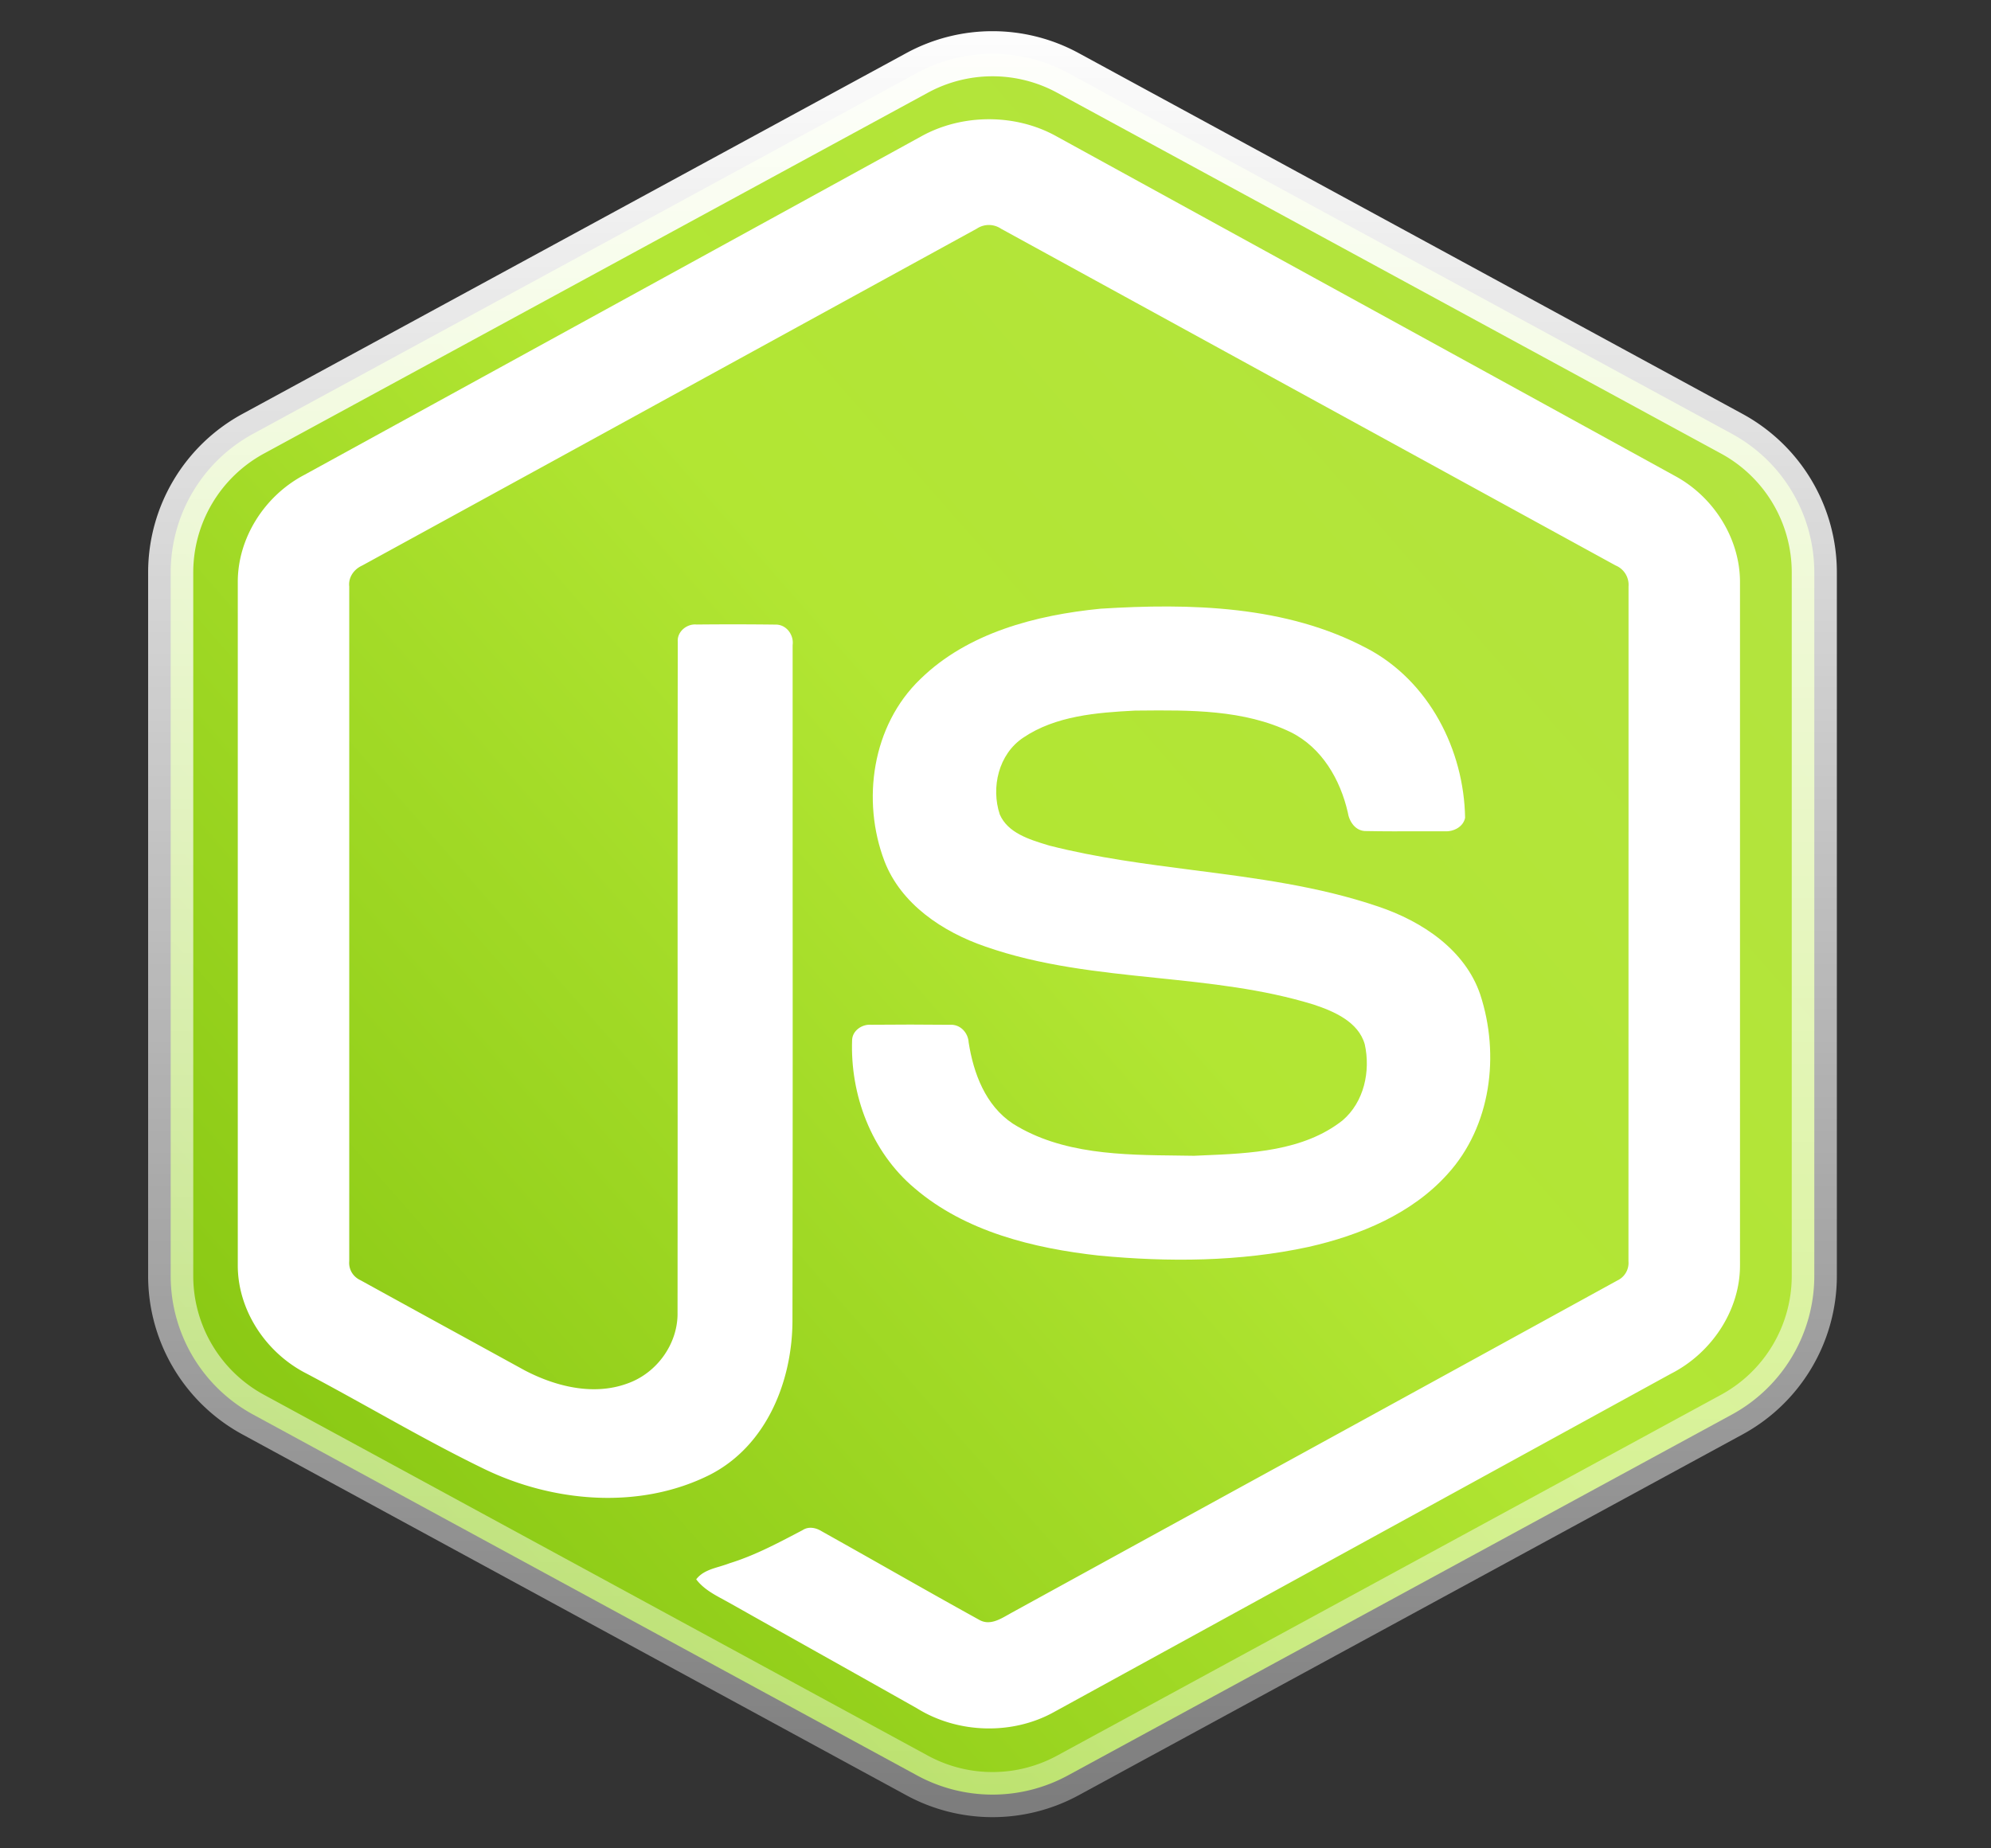
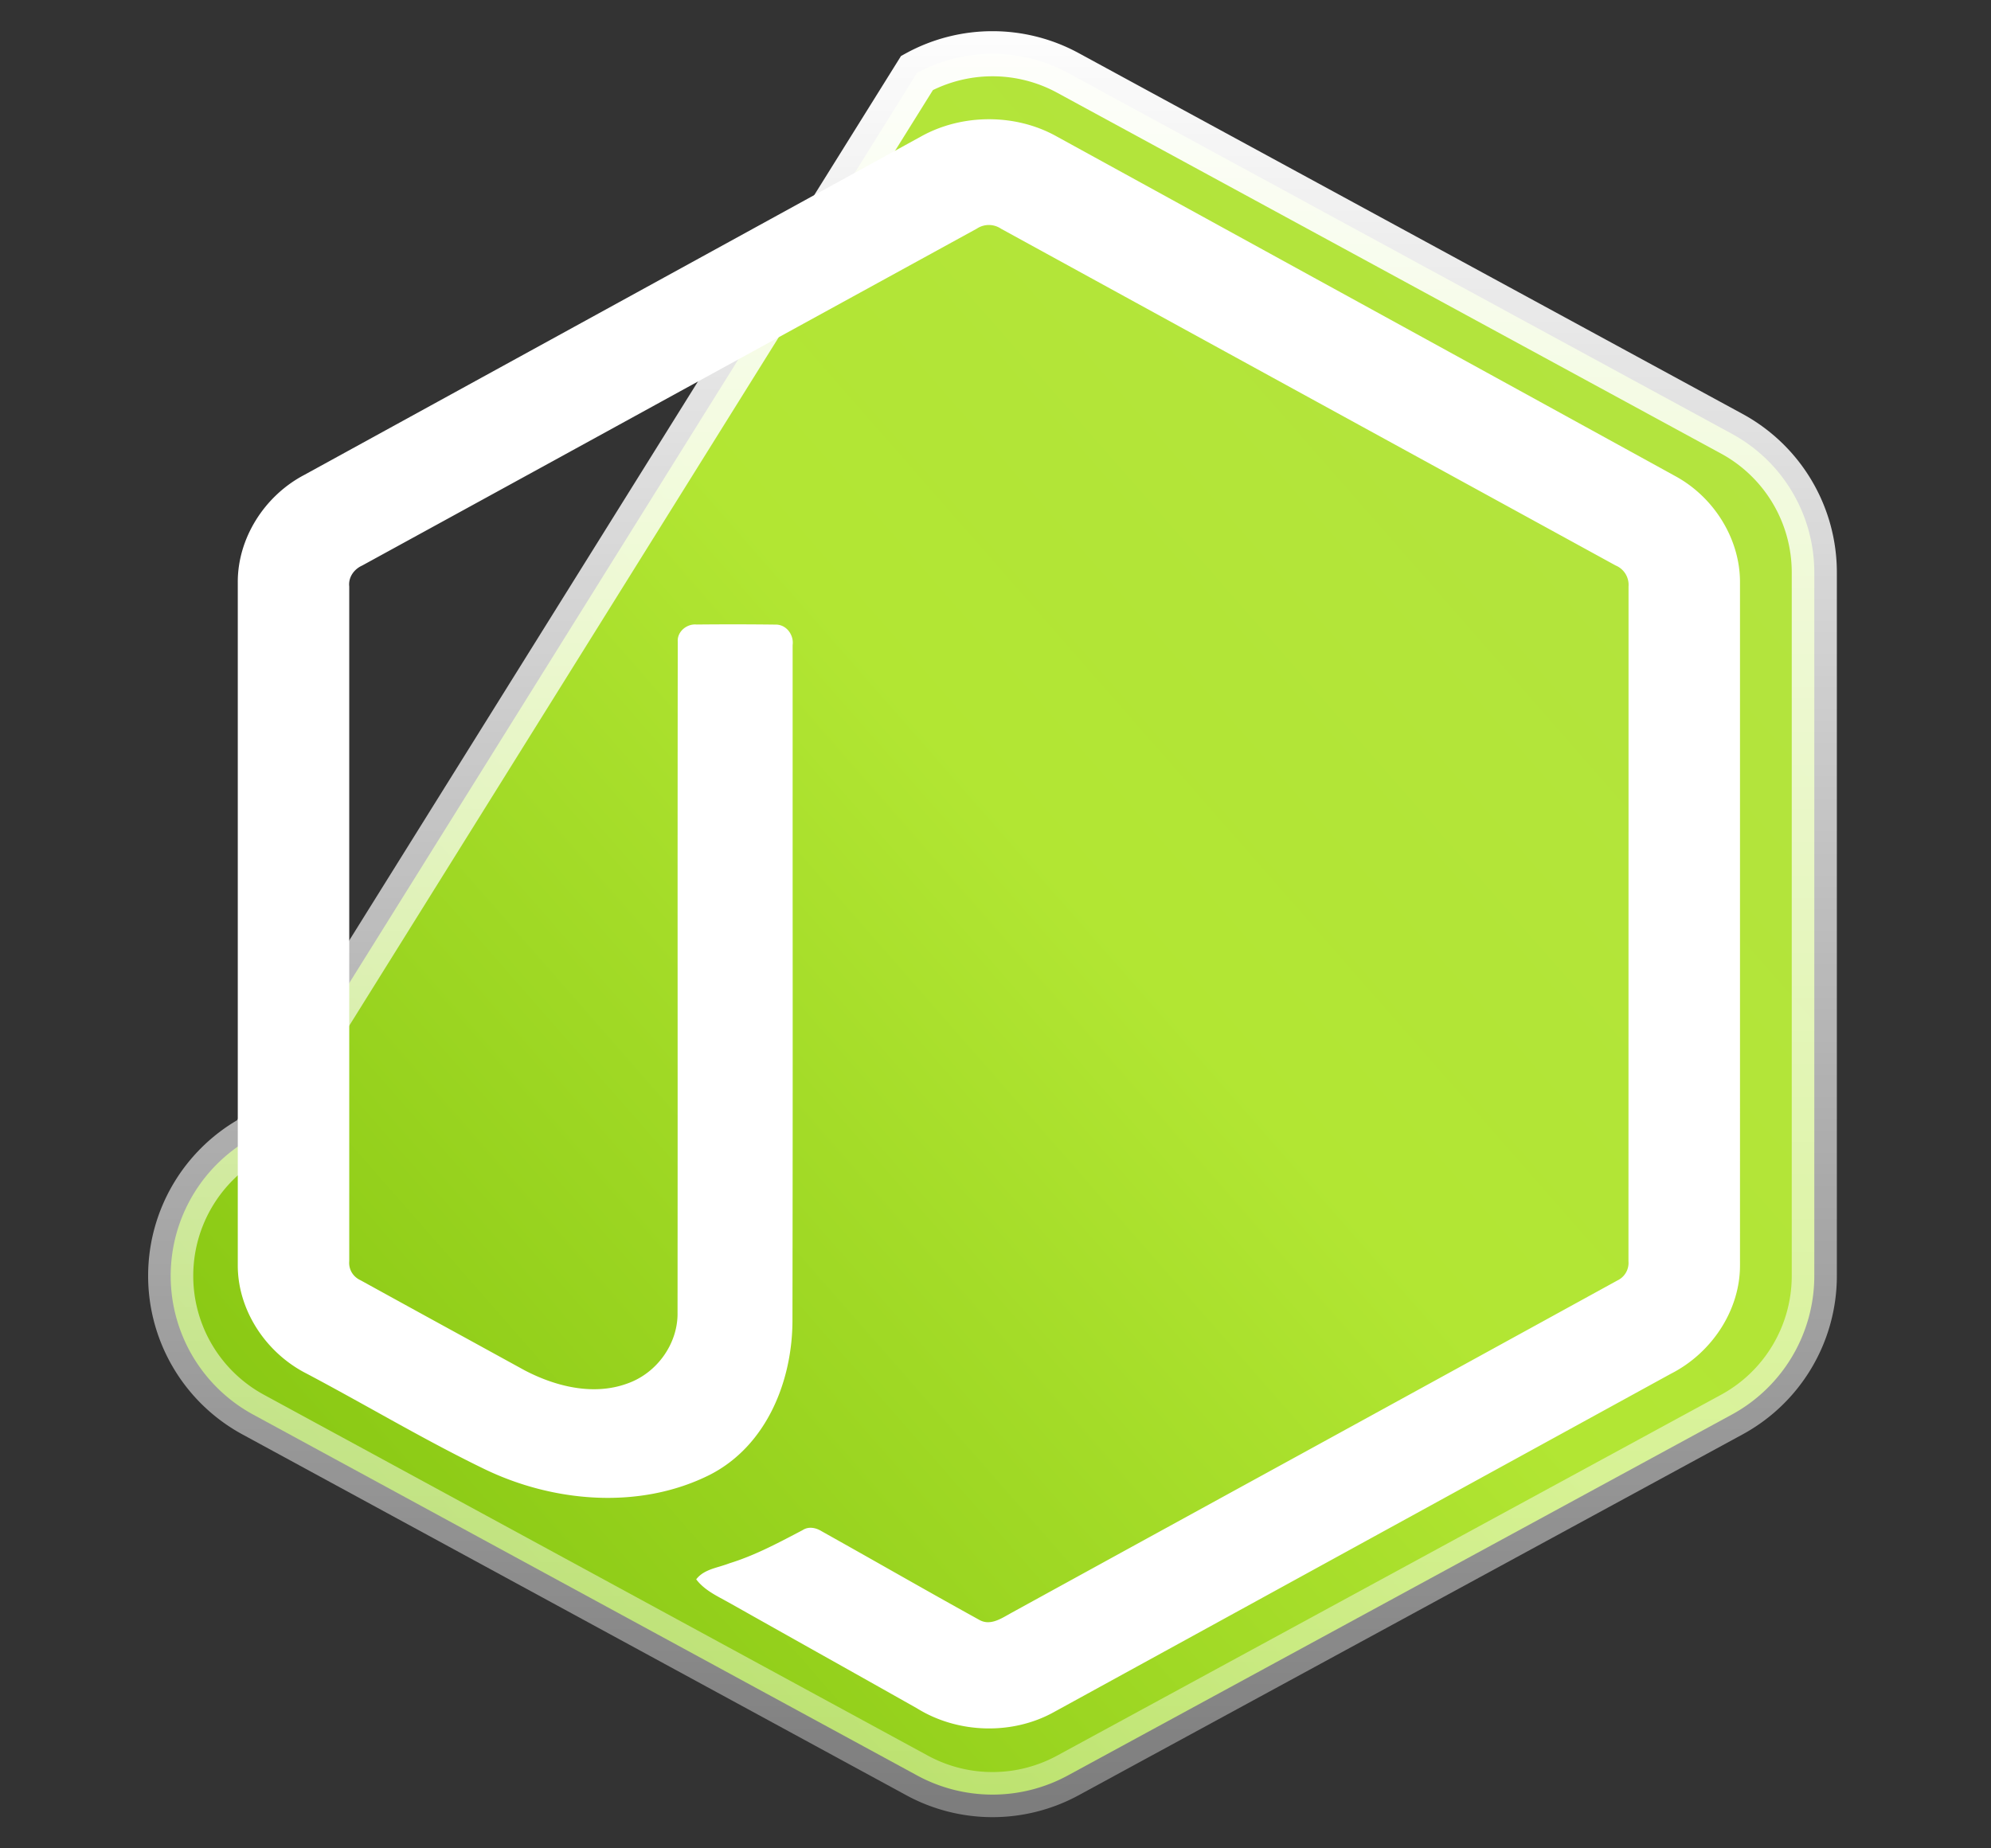
<svg xmlns="http://www.w3.org/2000/svg" width="56" height="52" fill="none">
  <rect width="100%" height="100%" fill="#333333" stroke="none" />
-   <path fill="url(#a)" stroke="url(#b)" stroke-width="1.269" d="M25.793 2.052a4.44 4.44 0 0 1 4.245 0L48.71 12.203a4.44 4.44 0 0 1 2.32 3.904v19.786c0 1.628-.89 3.126-2.32 3.904L30.038 49.948a4.44 4.44 0 0 1-4.245 0L7.121 39.797a4.44 4.44 0 0 1-2.32-3.904V16.107c0-1.628.89-3.126 2.32-3.904z" />
+   <path fill="url(#a)" stroke="url(#b)" stroke-width="1.269" d="M25.793 2.052a4.44 4.44 0 0 1 4.245 0L48.71 12.203a4.44 4.44 0 0 1 2.32 3.904v19.786c0 1.628-.89 3.126-2.32 3.904L30.038 49.948a4.44 4.44 0 0 1-4.245 0L7.121 39.797a4.44 4.44 0 0 1-2.32-3.904c0-1.628.89-3.126 2.32-3.904z" />
  <path fill="#fff" d="M29.72 3.838c-1.153-.646-2.657-.643-3.812 0l-4.27 2.345L8.56 13.36c-1.125.59-1.884 1.791-1.872 3.04v19.181c-.009 1.272.79 2.486 1.944 3.067.627.332 1.247.676 1.867 1.02 1.023.569 2.046 1.137 3.1 1.649 1.953.954 4.397 1.166 6.374.17 1.605-.826 2.318-2.662 2.316-4.349q.01-5.997.005-11.994v-6.997c.038-.282-.174-.582-.483-.575a97 97 0 0 0-2.218-.002c-.279-.027-.551.204-.53.483q-.006 4.942-.004 9.885.002 4.494-.002 8.987c.016.87-.575 1.707-1.418 2-.955.348-2.02.079-2.886-.375l-1.563-.858q-1.528-.836-3.054-1.677a.55.55 0 0 1-.243-.218.53.53 0 0 1-.07-.315V16.5c-.029-.255.13-.485.365-.59q4.81-2.633 9.619-5.273l7.667-4.204a.61.61 0 0 1 .68.001l7.634 4.185 9.653 5.289a.59.59 0 0 1 .364.592v6.903l-.002 12.08a.545.545 0 0 1-.31.54q-4.454 2.447-8.91 4.89-4.063 2.226-8.124 4.456l-.107.06c-.247.141-.526.3-.803.146-.852-.47-1.698-.949-2.544-1.428q-.947-.537-1.896-1.069c-.161-.1-.367-.142-.535-.03l-.12.063c-.625.328-1.253.658-1.933.868-.087.034-.179.061-.271.09-.251.074-.506.15-.668.363.199.264.49.421.779.577l.226.125q1.185.668 2.372 1.334 1.417.794 2.833 1.593c1.142.709 2.675.76 3.854.104l8.222-4.51 9.126-5.006c1.152-.584 1.954-1.793 1.946-3.066V16.4c.01-1.222-.72-2.403-1.81-3q-5.099-2.804-10.197-5.601z" />
-   <path fill="#fff" d="M38.446 18.24c-2.27-1.209-4.97-1.273-7.493-1.115-1.822.179-3.738.68-5.066 1.979-1.361 1.306-1.658 3.416-1.011 5.121.463 1.205 1.63 1.99 2.836 2.404 1.555.545 3.187.714 4.82.883 1.489.154 2.978.308 4.41.748.584.193 1.265.488 1.444 1.12.166.75-.015 1.622-.627 2.143-1.1.865-2.59.927-3.953.983l-.222.01q-.217-.004-.436-.006c-1.592-.017-3.285-.035-4.657-.896-.776-.513-1.11-1.421-1.246-2.287-.015-.27-.233-.517-.528-.496q-1.106-.012-2.21-.001c-.258-.022-.525.16-.54.421-.058 1.546.536 3.148 1.754 4.175 1.424 1.222 3.343 1.693 5.187 1.898 1.962.186 3.966.175 5.898-.244 1.452-.328 2.907-.934 3.907-2.047 1.232-1.352 1.474-3.365.922-5.05-.423-1.256-1.63-2.062-2.865-2.477-1.679-.572-3.433-.798-5.188-1.024-1.363-.176-2.726-.351-4.054-.689l-.069-.02c-.513-.157-1.114-.34-1.339-.86-.25-.756-.037-1.696.662-2.161.91-.614 2.065-.705 3.14-.76l.115-.001c1.438-.014 2.956-.029 4.271.61.88.439 1.389 1.338 1.599 2.247.039.267.22.545.53.533.5.01 1.001.008 1.502.006h.693c.252.017.527-.125.576-.38-.031-1.899-1.005-3.842-2.762-4.768" />
  <defs>
    <linearGradient id="a" x1=".491" x2="57.124" y1="51.825" y2="2.213" gradientUnits="userSpaceOnUse">
      <stop stop-color="#77BB05" />
      <stop offset=".531" stop-color="#B2E633" />
      <stop offset="1" stop-color="#B4E246" />
    </linearGradient>
    <linearGradient id="b" x1="27.916" x2="27.916" y1=".176" y2="51.825" gradientUnits="userSpaceOnUse">
      <stop stop-color="#fff" />
      <stop offset="1" stop-color="#fff" stop-opacity=".35" />
    </linearGradient>
  </defs>
</svg>